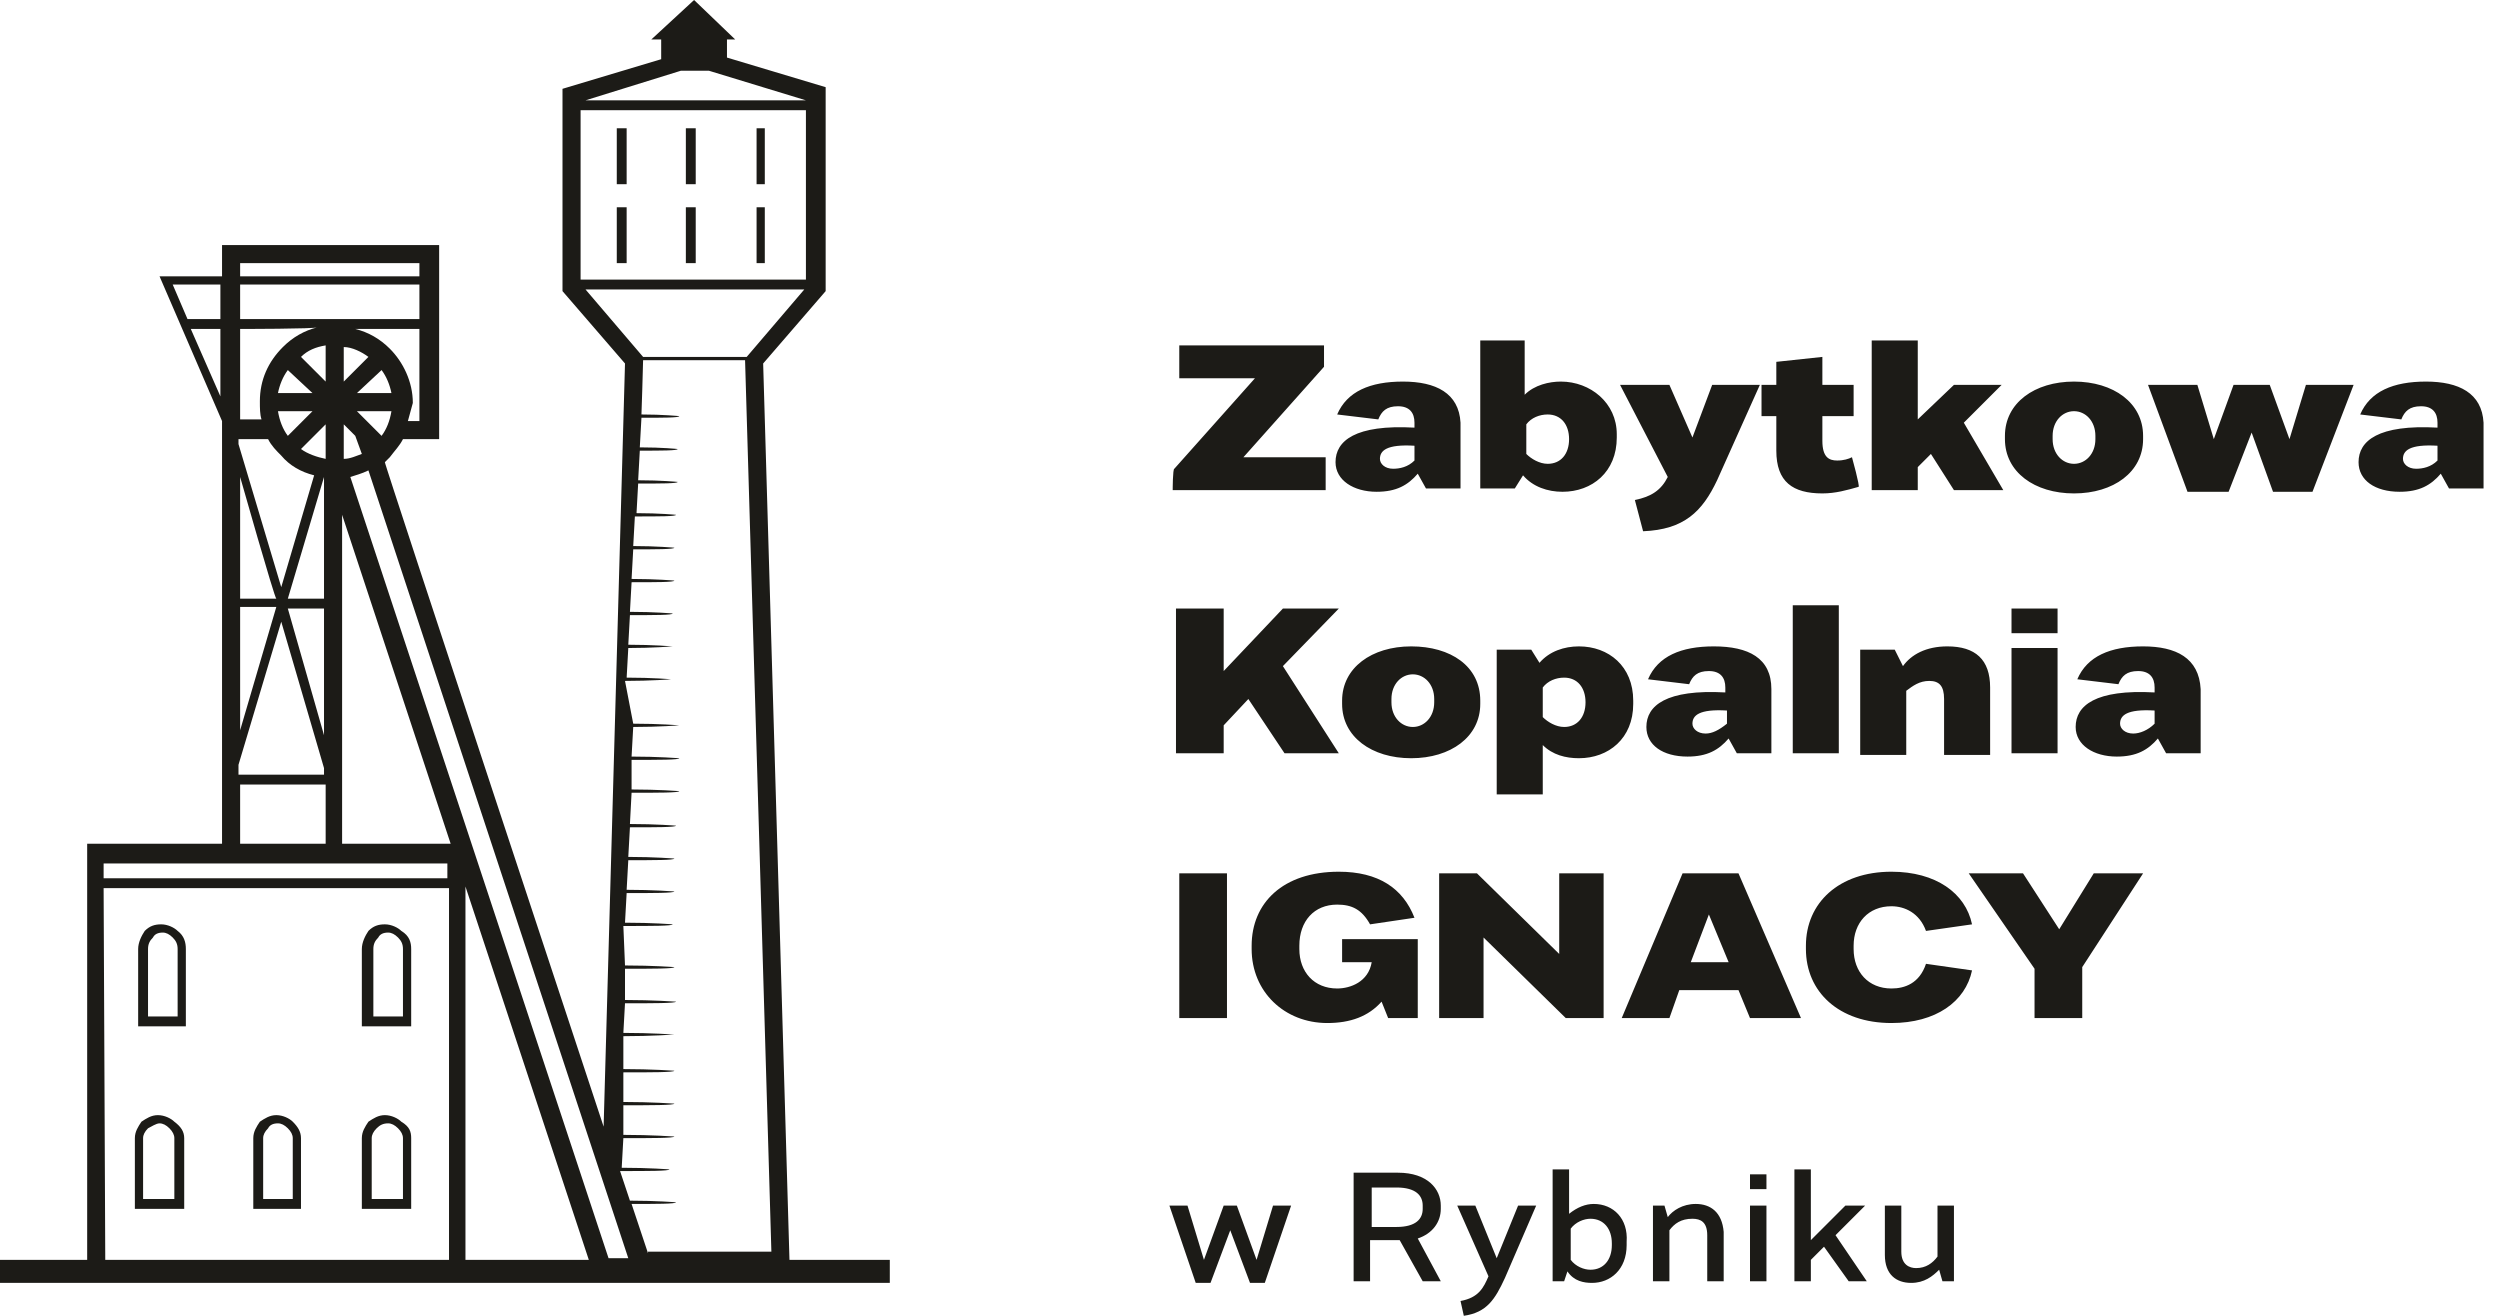
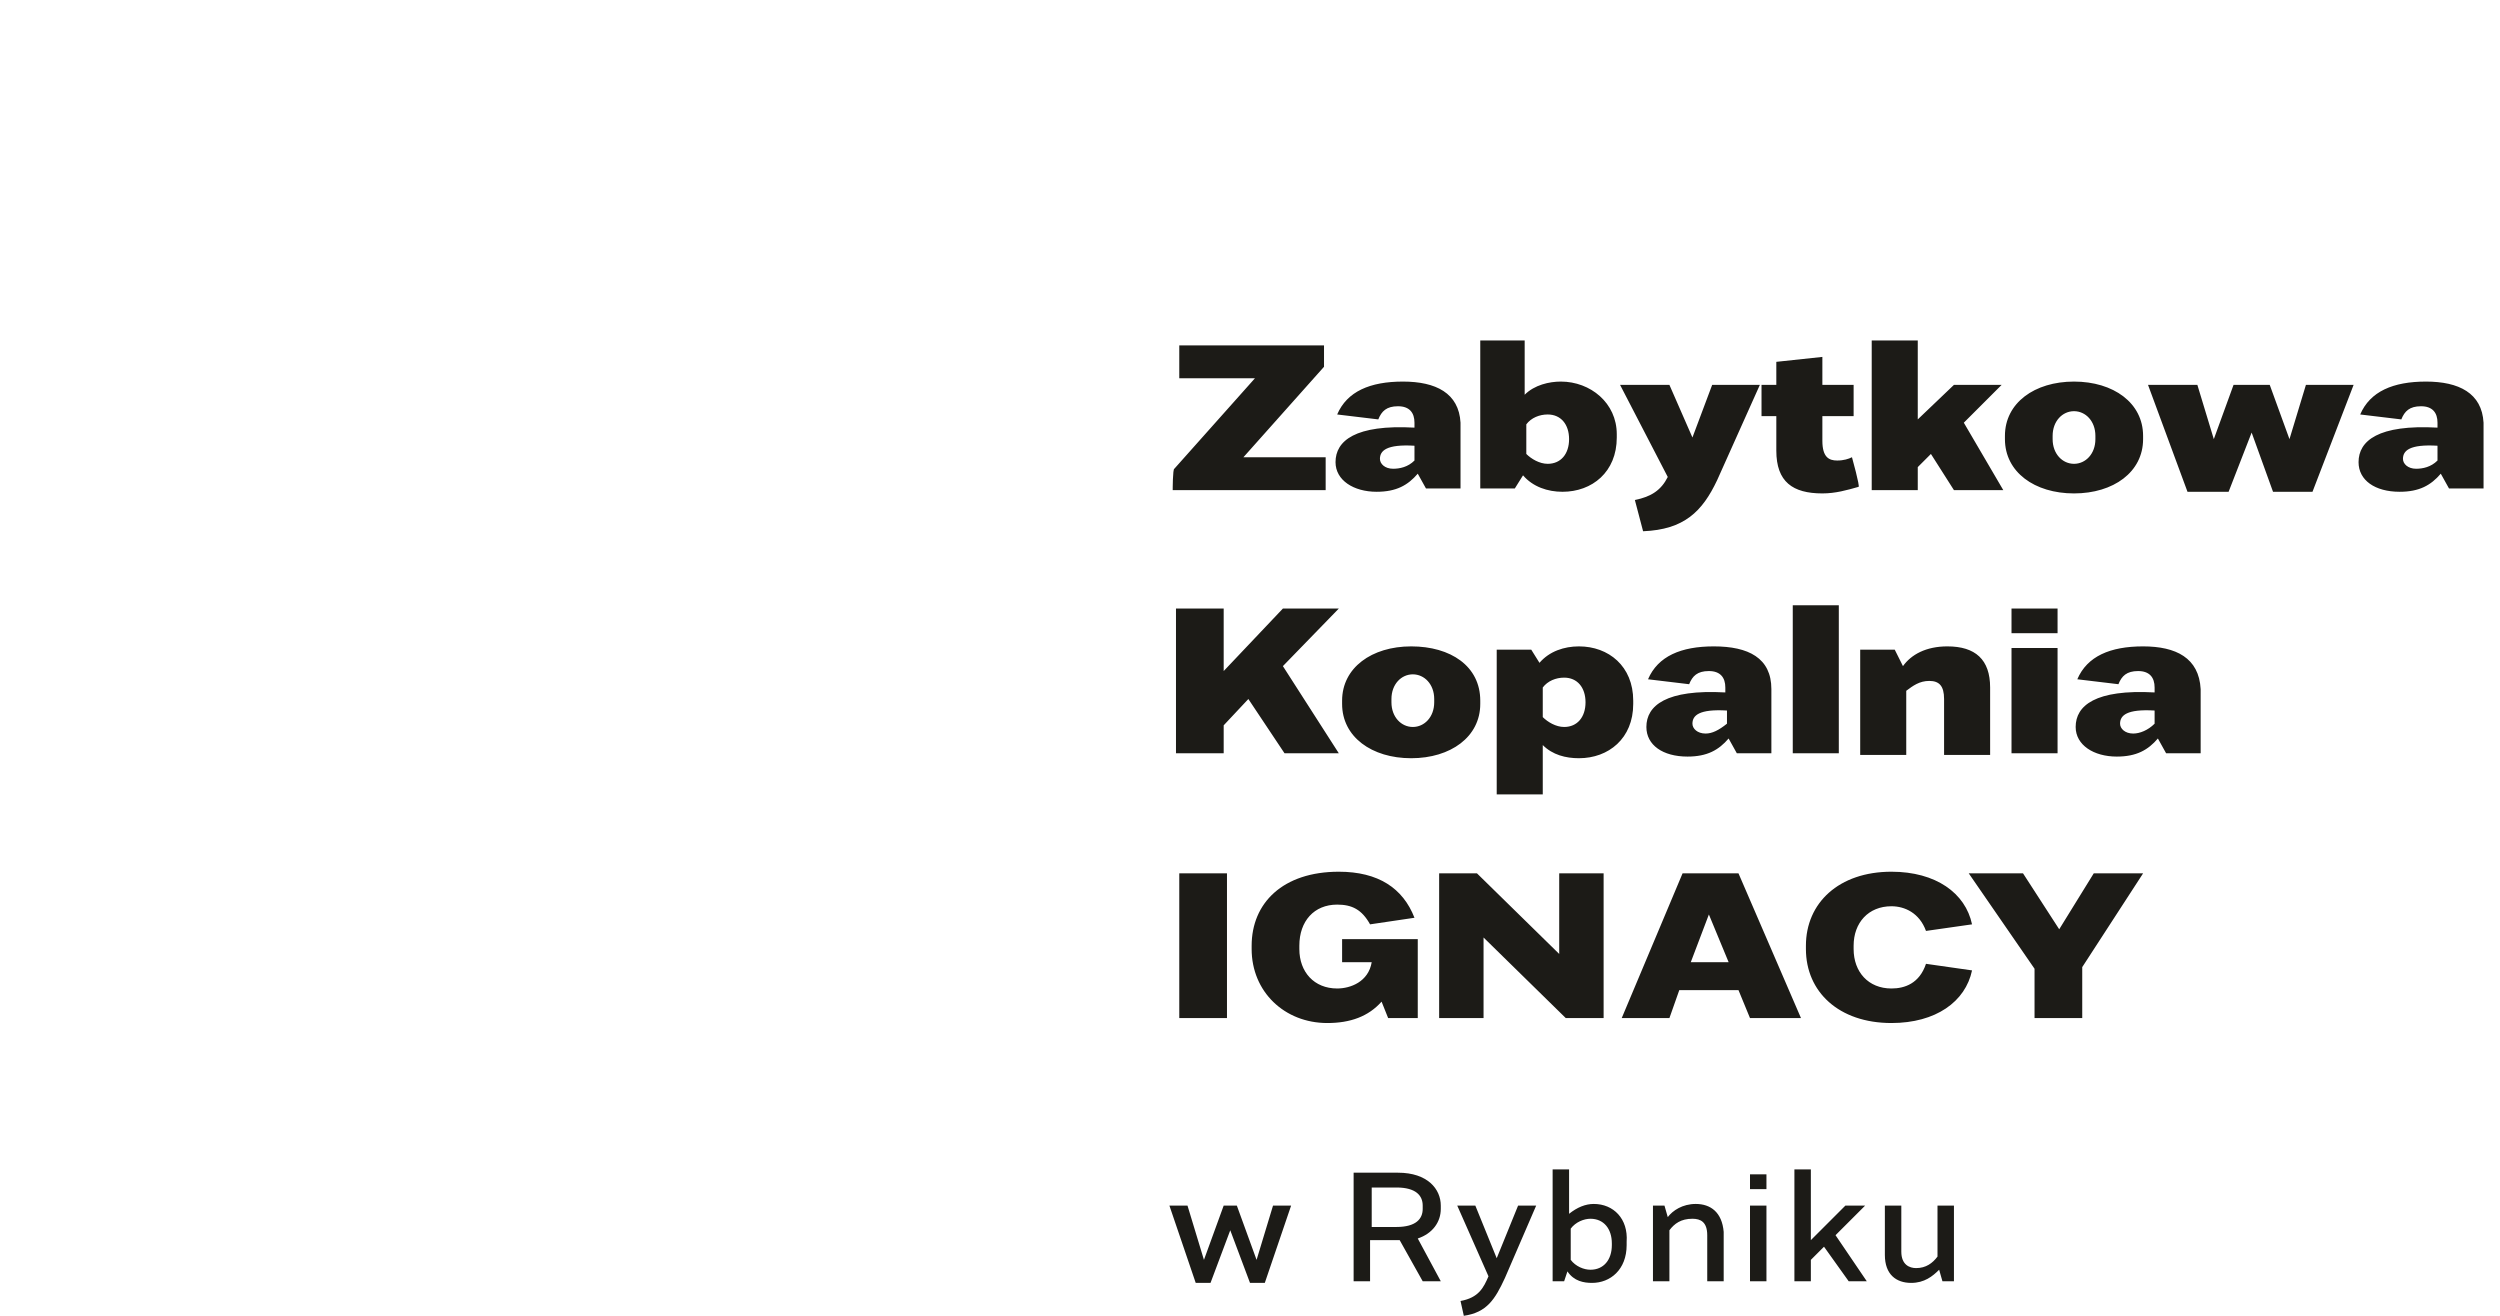
<svg xmlns="http://www.w3.org/2000/svg" version="1.1" id="Layer_1" x="0px" y="0px" viewBox="0 0 152 80" style="enable-background:new 0 0 152 80;" xml:space="preserve">
  <style type="text/css">
	.st0{fill-rule:evenodd;clip-rule:evenodd;fill:#1C1B17;}
	.st1{fill:#1C1B17;}
</style>
  <g id="Warstwa_x0020_1">
-     <path class="st0" d="M39,25.2c1.3,0,2.3,0.1,2.3,0.1c0,0.1-1,0.1-2.3,0.1l-0.1,1.8c1.4,0,2.3,0.1,2.3,0.1c0,0.1-1,0.1-2.3,0.1   l-0.1,1.8c1.4,0,2.4,0.1,2.4,0.1c0,0.1-1,0.1-2.4,0.1l-0.1,1.8c1.4,0,2.4,0.1,2.4,0.1c0,0.1-1,0.1-2.5,0.1l-0.1,1.8   c1.4,0,2.5,0.1,2.5,0.1c0,0.1-1.1,0.1-2.5,0.1l-0.1,1.8c1.5,0,2.6,0.1,2.6,0.1c0,0.1-1.1,0.1-2.6,0.1l-0.1,1.8   c1.5,0,2.6,0.1,2.6,0.1c0,0.1-1.1,0.1-2.6,0.1l-0.1,1.8c1.5,0,2.7,0.1,2.7,0.1s-1.2,0.1-2.7,0.1l-0.1,1.8c1.6,0,2.7,0.1,2.7,0.1   s-1.2,0.1-2.8,0.1L38.5,44c1.6,0,2.8,0.1,2.8,0.1s-1.2,0.1-2.8,0.1l-0.1,1.8c1.6,0,2.9,0.1,2.9,0.1c0,0.1-1.2,0.1-2.9,0.1l0,1.8   c1.6,0,2.9,0.1,2.9,0.1c0,0.1-1.3,0.1-2.9,0.1l-0.1,1.9c1.6,0,2.8,0.1,2.8,0.1c0,0.1-1.2,0.1-2.8,0.1l-0.1,1.8   c1.6,0,2.8,0.1,2.8,0.1c0,0.1-1.2,0.1-2.8,0.1l-0.1,1.8c1.6,0,2.9,0.1,2.9,0.1c0,0.1-1.3,0.1-2.9,0.1l-0.1,1.8   c1.7,0,2.9,0.1,2.9,0.1c0,0.1-1.3,0.1-3,0.1L38,58.7c1.7,0,3,0.1,3,0.1c0,0.1-1.3,0.1-3,0.1L38,60.8c1.7,0,3.1,0.1,3.1,0.1   c0,0.1-1.4,0.1-3.1,0.1l-0.1,1.8c1.7,0,3.1,0.1,3.1,0.1s-1.4,0.1-3.1,0.1L37.9,65c1.7,0,3.1,0.1,3.1,0.1c0,0.1-1.4,0.1-3.1,0.1   l0,1.8c1.7,0,3.1,0.1,3.1,0.1c0,0.1-1.4,0.1-3.1,0.1l0,1.8c1.7,0,3.1,0.1,3.1,0.1c0,0.1-1.4,0.1-3.1,0.1l-0.1,1.8   c1.7,0,2.9,0.1,2.9,0.1c0,0.1-1.3,0.1-3,0.1v0l0.6,1.8c1.6,0,2.8,0.1,2.8,0.1c0,0.1-1.2,0.1-2.7,0.1l1,3v-0.1h7.5l-1.6-54.2h-6.2   C39.1,22.3,39,25.2,39,25.2z M43.1,4.3h-1.7v0l-5.8,1.8h13.4L43.1,4.3C43.1,4.4,43.1,4.3,43.1,4.3z M36.7,68.5L38,22.1l-3.8-4.4   V5.4l6-1.8V2.4h-0.6L42.2,0l2.5,2.4h-0.5v1.1l6,1.8v12.4l-3.8,4.4L48,76.6h6.1V78H0v-1.4h5.3c0-8.4,0-16.9,0-25.3h8.2V26.7v-0.6   v-0.5l-3.8-8.8h3.8v-1.9h13.2v11.8h-2.2c-0.2,0.4-0.5,0.7-0.8,1.1c-0.1,0.1-0.2,0.2-0.3,0.3C23.3,28,36.7,68.5,36.7,68.5z    M35.3,6.7V17h13.7V6.7C49.1,6.7,35.3,6.7,35.3,6.7z M35.6,17.6l3.5,4.1h6.3l3.5-4.1C48.8,17.6,35.6,17.6,35.6,17.6z M16.3,26.7   h-1.8V27l2.6,8.7l2-6.8c-0.8-0.2-1.5-0.6-2-1.2C16.8,27.4,16.5,27.1,16.3,26.7z M13.4,24.1V20h-1.8L13.4,24.1z M13.4,19.4v-2.1   h-2.9l0.9,2.1H13.4z M24.8,25.6h0.7V20h-3.9c0.8,0.2,1.5,0.6,2.1,1.2c0.8,0.8,1.4,2,1.4,3.3C25,24.9,24.9,25.2,24.8,25.6z    M25.5,19.4v-2.1H14.6v2.1C14.6,19.4,25.5,19.4,25.5,19.4z M25.5,16.8V16H14.6v0.8H25.5z M14.6,20v5.5h1.3   c-0.1-0.3-0.1-0.7-0.1-1.1c0-1.3,0.5-2.4,1.4-3.3c0.6-0.6,1.3-1,2.1-1.2C19.2,20,14.6,20,14.6,20z M19.7,29l-2.2,7.4h2.2L19.7,29   L19.7,29z M17.1,37.8l-2.6,8.7v0.6h5.2v-0.4L17.1,37.8z M14.6,44.4l2.2-7.5h-2.2C14.6,37,14.6,44.4,14.6,44.4z M14.6,29v7.4h2.2   C16.7,36.4,14.6,29,14.6,29z M14.6,47.7v3.6h5.2v-3.6C19.7,47.7,14.6,47.7,14.6,47.7z M17.5,37l2.2,7.7V37H17.5z M35.8,76.6   l-7.5-22.7c0,7.6,0,15.1,0,22.7H35.8z M27.4,51.3l-6.6-20v20H27.4z M21.3,29l15.7,47.5l1.2,0L22.4,28.6C22,28.8,21.6,28.9,21.3,29z    M22,27.6l-0.4-1.1l-0.7-0.7v2.1C21.3,27.9,21.7,27.7,22,27.6z M16.9,25c0.1,0.6,0.3,1.1,0.6,1.5L19,25H16.9z M18.3,27.3   c0.4,0.3,1,0.5,1.5,0.6v-2.1L18.3,27.3z M23.2,26.5c0.3-0.4,0.5-0.9,0.6-1.5h-2.1C21.7,25,23.2,26.5,23.2,26.5z M23.8,23.9   c-0.1-0.5-0.3-1-0.6-1.4l-1.5,1.4H23.8z M22.4,21.7c-0.4-0.3-1-0.6-1.5-0.6v2.1L22.4,21.7z M19.8,21c-0.6,0.1-1.1,0.3-1.5,0.7   l1.5,1.5V21z M17.5,22.5c-0.3,0.4-0.5,0.9-0.6,1.4H19C19,23.9,17.5,22.5,17.5,22.5z M6.4,76.6h20.9l0-22.6H6.3   C6.3,53.9,6.4,76.6,6.4,76.6z M27.2,53.4v-0.9H6.3v0.9H27.2z M25,57.7v4.7h-3v-4.7c0-0.4,0.2-0.8,0.4-1.1c0.3-0.3,0.6-0.4,1-0.4   s0.8,0.2,1,0.4C24.9,56.9,25,57.3,25,57.7z M24.5,61.8v-4.1c0-0.3-0.1-0.5-0.3-0.7c-0.2-0.2-0.4-0.3-0.6-0.3   c-0.3,0-0.5,0.1-0.6,0.3c-0.2,0.2-0.3,0.4-0.3,0.7v4.1C22.6,61.8,24.5,61.8,24.5,61.8z M11.3,57.7v4.7H8.4v-4.7   c0-0.4,0.2-0.8,0.4-1.1c0.3-0.3,0.6-0.4,1-0.4s0.8,0.2,1,0.4C11.2,56.9,11.3,57.3,11.3,57.7z M10.8,61.8v-4.1   c0-0.3-0.1-0.5-0.3-0.7c-0.2-0.2-0.4-0.3-0.6-0.3c-0.3,0-0.5,0.1-0.6,0.3C9.1,57.2,9,57.4,9,57.7v4.1H10.8z M25,69.2v4.3h-3v-4.3   c0-0.4,0.2-0.7,0.4-1c0.3-0.2,0.6-0.4,1-0.4c0.4,0,0.8,0.2,1,0.4C24.9,68.5,25,68.8,25,69.2z M24.5,72.9v-3.7   c0-0.2-0.1-0.4-0.3-0.6c-0.2-0.2-0.4-0.3-0.6-0.3c-0.3,0-0.5,0.1-0.7,0.3c-0.2,0.2-0.3,0.4-0.3,0.6v3.7H24.5z M11.2,69.2v4.3H8.2   v-4.3c0-0.4,0.2-0.7,0.4-1c0.3-0.2,0.6-0.4,1-0.4c0.4,0,0.8,0.2,1,0.4C11,68.5,11.2,68.8,11.2,69.2z M10.6,72.9v-3.7   c0-0.2-0.1-0.4-0.3-0.6c-0.2-0.2-0.4-0.3-0.6-0.3S9.2,68.5,9,68.6c-0.2,0.2-0.3,0.4-0.3,0.6v3.7H10.6z M18.3,69.2v4.3h-2.9v-4.3   c0-0.4,0.2-0.7,0.4-1c0.3-0.2,0.6-0.4,1-0.4s0.8,0.2,1,0.4C18.1,68.5,18.3,68.8,18.3,69.2z M17.8,72.9v-3.7c0-0.2-0.1-0.4-0.3-0.6   c-0.2-0.2-0.4-0.3-0.6-0.3c-0.3,0-0.5,0.1-0.6,0.3c-0.2,0.2-0.3,0.4-0.3,0.6v3.7C15.9,72.9,17.8,72.9,17.8,72.9z M38.1,7.8v3.4   h-0.6V7.8H38.1z M42.3,7.8v3.4h-0.6V7.8H42.3z M46.5,7.8v3.4H46V7.8H46.5z M38.1,12.6V16h-0.6v-3.4H38.1z M42.3,12.6V16h-0.6v-3.4   H42.3z M46.5,12.6V16H46v-3.4H46.5z" />
    <path class="st1" d="M71.3,29.8h9.3v-2h-5l4.9-5.5V21h-8.8v2h4.6l-4.9,5.5C71.3,28.5,71.3,29.8,71.3,29.8z M85.3,23.2   c-2,0-3.4,0.6-4,2l2.5,0.3c0.2-0.5,0.5-0.8,1.2-0.8c0.7,0,1,0.4,1,1v0.3c-3.6-0.2-4.8,0.8-4.8,2.1c0,1.1,1.1,1.8,2.5,1.8   c1.2,0,1.9-0.4,2.5-1.1l0.5,0.9h2.1v-4C88.7,23.9,87.3,23.2,85.3,23.2z M84.7,28.5c-0.5,0-0.8-0.3-0.8-0.6c0-0.5,0.4-0.9,2.1-0.8   V28C85.6,28.4,85.1,28.5,84.7,28.5z M94.9,23.2c-0.7,0-1.6,0.2-2.2,0.8v-3.3H90v9h2.1l0.5-0.8c0.6,0.7,1.5,1,2.4,1   c1.8,0,3.3-1.2,3.3-3.3v-0.2C98.3,24.5,96.7,23.2,94.9,23.2z M95.4,26.7c0,0.9-0.5,1.5-1.3,1.5c-0.5,0-1-0.3-1.3-0.6v-1.8   c0.3-0.4,0.8-0.6,1.3-0.6c0.8,0,1.3,0.6,1.3,1.5C95.4,26.5,95.4,26.7,95.4,26.7z M104.1,23.4l-1.2,3.2l-1.4-3.2h-3l2.9,5.6   c-0.4,0.8-1,1.2-2,1.4l0.5,1.9c2.5-0.1,3.6-1.2,4.5-3.1l2.6-5.8H104.1L104.1,23.4z M112.6,27.8c-0.2,0.1-0.5,0.2-0.9,0.2   c-0.5,0-0.9-0.2-0.9-1.2v-1.5h1.9v-1.9h-1.9v-1.7l-2.8,0.3v1.4h-0.9v1.9h0.9v2.1c0,1.9,1,2.6,2.8,2.6c0.8,0,1.5-0.2,2.2-0.4   C113.1,29.6,112.6,27.8,112.6,27.8z M113.8,29.8h2.8v-1.4l0.8-0.8l1.4,2.2h3l-2.4-4.1l2.3-2.3h-2.9l-2.2,2.1v-4.8h-2.8L113.8,29.8   L113.8,29.8z M126.1,23.2c-2.4,0-4.2,1.3-4.2,3.3v0.2c0,2,1.8,3.3,4.2,3.3c2.4,0,4.2-1.3,4.2-3.3v-0.2   C130.3,24.5,128.5,23.2,126.1,23.2z M127.4,26.7c0,0.9-0.6,1.5-1.3,1.5c-0.7,0-1.3-0.6-1.3-1.5v-0.2c0-0.9,0.6-1.5,1.3-1.5   c0.7,0,1.3,0.6,1.3,1.5V26.7z M140.2,23.4l-1,3.3l-1.2-3.3h-2.2l-1.2,3.3l-1-3.3h-3l2.4,6.5h2.5l1.4-3.6l1.3,3.6h2.4l2.5-6.5   L140.2,23.4L140.2,23.4z M147.5,23.2c-2,0-3.4,0.6-4,2l2.5,0.3c0.2-0.5,0.5-0.8,1.2-0.8c0.7,0,1,0.4,1,1v0.3   c-3.6-0.2-4.8,0.8-4.8,2.1c0,1.1,1,1.8,2.5,1.8c1.2,0,1.9-0.4,2.5-1.1l0.5,0.9h2.1v-4C150.9,23.9,149.5,23.2,147.5,23.2L147.5,23.2   z M146.9,28.5c-0.5,0-0.8-0.3-0.8-0.6c0-0.5,0.4-0.9,2.1-0.8V28C147.8,28.4,147.3,28.5,146.9,28.5L146.9,28.5z M81.4,45.8L78,40.5   l3.4-3.5H78l-3.6,3.8V37h-2.9v8.8h2.9v-1.7l1.5-1.6l2.2,3.3H81.4z M85.8,39.3c-2.4,0-4.2,1.3-4.2,3.3v0.2c0,2,1.8,3.3,4.2,3.3   c2.4,0,4.2-1.3,4.2-3.3v-0.2C90,40.5,88.2,39.3,85.8,39.3z M87.2,42.7c0,0.9-0.6,1.5-1.3,1.5c-0.7,0-1.3-0.6-1.3-1.5v-0.2   c0-0.9,0.6-1.5,1.3-1.5c0.7,0,1.3,0.6,1.3,1.5V42.7z M96,39.3c-0.9,0-1.8,0.3-2.4,1l-0.5-0.8H91v8.8h2.8v-3   c0.6,0.6,1.4,0.8,2.2,0.8c1.8,0,3.3-1.2,3.3-3.3v-0.2C99.3,40.5,97.8,39.3,96,39.3z M96.4,42.7c0,0.9-0.5,1.5-1.3,1.5   c-0.5,0-1-0.3-1.3-0.6v-1.8c0.3-0.4,0.8-0.6,1.3-0.6c0.8,0,1.3,0.6,1.3,1.5V42.7z M104.2,39.3c-2,0-3.4,0.6-4,2l2.5,0.3   c0.2-0.5,0.5-0.8,1.2-0.8c0.7,0,1,0.4,1,1v0.3c-3.6-0.2-4.8,0.8-4.8,2.1c0,1.1,1,1.8,2.5,1.8c1.2,0,1.9-0.4,2.5-1.1l0.5,0.9h2.1   v-3.9C107.7,40,106.3,39.3,104.2,39.3L104.2,39.3z M103.7,44.6c-0.5,0-0.8-0.3-0.8-0.6c0-0.5,0.4-0.9,2.1-0.8V44   C104.5,44.4,104.1,44.6,103.7,44.6z M109,45.8h2.8v-9H109C109,36.8,109,45.8,109,45.8z M118.4,39.3c-1.3,0-2.2,0.5-2.7,1.2l-0.5-1   h-2.1v6.4h2.8V42c0.4-0.3,0.8-0.6,1.4-0.6c0.6,0,0.9,0.3,0.9,1.1v3.4h2.8v-4.1C121,40.1,120.1,39.3,118.4,39.3L118.4,39.3z    M122.3,38.5h2.8V37h-2.8V38.5z M122.3,45.8h2.8v-6.4h-2.8V45.8z M130.3,39.3c-2,0-3.4,0.6-4,2l2.5,0.3c0.2-0.5,0.5-0.8,1.2-0.8   c0.7,0,1,0.4,1,1v0.3c-3.6-0.2-4.8,0.8-4.8,2.1c0,1.1,1.1,1.8,2.5,1.8c1.2,0,1.9-0.4,2.5-1.1l0.5,0.9h2.1v-3.9   C133.7,40,132.3,39.3,130.3,39.3z M129.7,44.6c-0.5,0-0.8-0.3-0.8-0.6c0-0.5,0.4-0.9,2.1-0.8V44C130.6,44.4,130.1,44.6,129.7,44.6z    M71.7,53.1v8.8h2.9v-8.8C74.5,53.1,71.7,53.1,71.7,53.1z M81.6,57.1v1.4h1.8c-0.2,1.2-1.3,1.6-2.1,1.6c-1.4,0-2.3-1-2.3-2.4v-0.2   c0-1.5,0.9-2.5,2.3-2.5c0.9,0,1.5,0.3,2,1.2l2.7-0.4c-0.7-1.8-2.2-2.8-4.6-2.8c-3.4,0-5.3,1.9-5.3,4.5v0.2c0,2.6,2,4.5,4.6,4.5   c1.4,0,2.5-0.4,3.3-1.3l0.4,1h1.8v-4.8L81.6,57.1L81.6,57.1z M94.8,53.1V58l-5-4.9h-2.3v8.8h2.7V57l5,4.9h2.3v-8.8   C97.5,53.1,94.8,53.1,94.8,53.1z M106.4,61.9h3.1l-3.8-8.8h-3.4l-3.7,8.8h2.9l0.6-1.7h3.6L106.4,61.9z M102.8,58.5l1.1-2.9l1.2,2.9   H102.8z M115,60.1c-1.4,0-2.3-1-2.3-2.4v-0.2c0-1.4,0.9-2.4,2.3-2.4c0.8,0,1.7,0.4,2.1,1.5l2.8-0.4c-0.4-1.9-2.2-3.2-4.9-3.2   c-3.2,0-5.2,1.9-5.2,4.5v0.2c0,2.6,2,4.5,5.2,4.5c2.7,0,4.5-1.3,4.9-3.2l-2.8-0.4C116.7,59.8,115.8,60.1,115,60.1z M130.3,53.1h-3   l-2.1,3.4l-2.2-3.4h-3.3l4,5.8v3h2.9v-3.1L130.3,53.1L130.3,53.1z M77.4,73.3l-1,3.3l-1.2-3.3h-0.8l-1.2,3.3l-1-3.3h-1.1l1.6,4.7   h0.9l1.2-3.2L76,78h0.9l1.6-4.7C78.5,73.3,77.4,73.3,77.4,73.3z M87.6,77.9l-1.4-2.6c0.9-0.3,1.4-1,1.4-1.8v-0.2c0-1-0.8-2-2.6-2   h-2.7v6.6h1v-2.5H85h0.1l1.4,2.5H87.6z M83.4,72.2h1.5c1.2,0,1.6,0.5,1.6,1.1v0.2c0,0.6-0.4,1.1-1.6,1.1h-1.5V72.2z M92.3,73.3   L91,76.5l-1.3-3.2h-1.1l1.9,4.3c-0.3,0.7-0.6,1.3-1.7,1.5L89,80c1.4-0.2,1.9-1,2.5-2.3l1.9-4.4H92.3L92.3,73.3z M96.9,73.2   c-0.5,0-1,0.2-1.5,0.6v-2.7h-1v6.8h0.7l0.2-0.6c0.4,0.6,1,0.7,1.5,0.7c1.1,0,2.1-0.8,2.1-2.3v-0.2C99,74.1,98.1,73.2,96.9,73.2z    M98,75.7c0,0.9-0.5,1.5-1.3,1.5c-0.4,0-0.9-0.2-1.2-0.6v-1.9c0.3-0.4,0.8-0.6,1.2-0.6c0.8,0,1.3,0.6,1.3,1.5V75.7L98,75.7z    M103.1,73.2c-0.8,0-1.4,0.4-1.7,0.8l-0.2-0.7h-0.7v4.6h1v-3.1c0.3-0.4,0.7-0.7,1.4-0.7c0.5,0,0.9,0.2,0.9,1v2.8h1v-3   C104.7,73.7,104,73.2,103.1,73.2z M106.4,72.3h1v-0.9h-1V72.3z M106.4,77.9h1v-4.6h-1V77.9z M109.1,77.9h1v-1.3l0.8-0.8l1.5,2.1   h1.1l-1.9-2.8l1.8-1.8h-1.2l-2.1,2.1v-4.3h-1C109.1,71.1,109.1,77.9,109.1,77.9z M117.8,73.3v3.1c-0.3,0.4-0.7,0.7-1.3,0.7   c-0.4,0-0.9-0.2-0.9-1v-2.8h-1v3c0,1.2,0.7,1.7,1.6,1.7c0.8,0,1.3-0.4,1.7-0.8l0.2,0.7h0.7v-4.6L117.8,73.3L117.8,73.3z" />
  </g>
</svg>